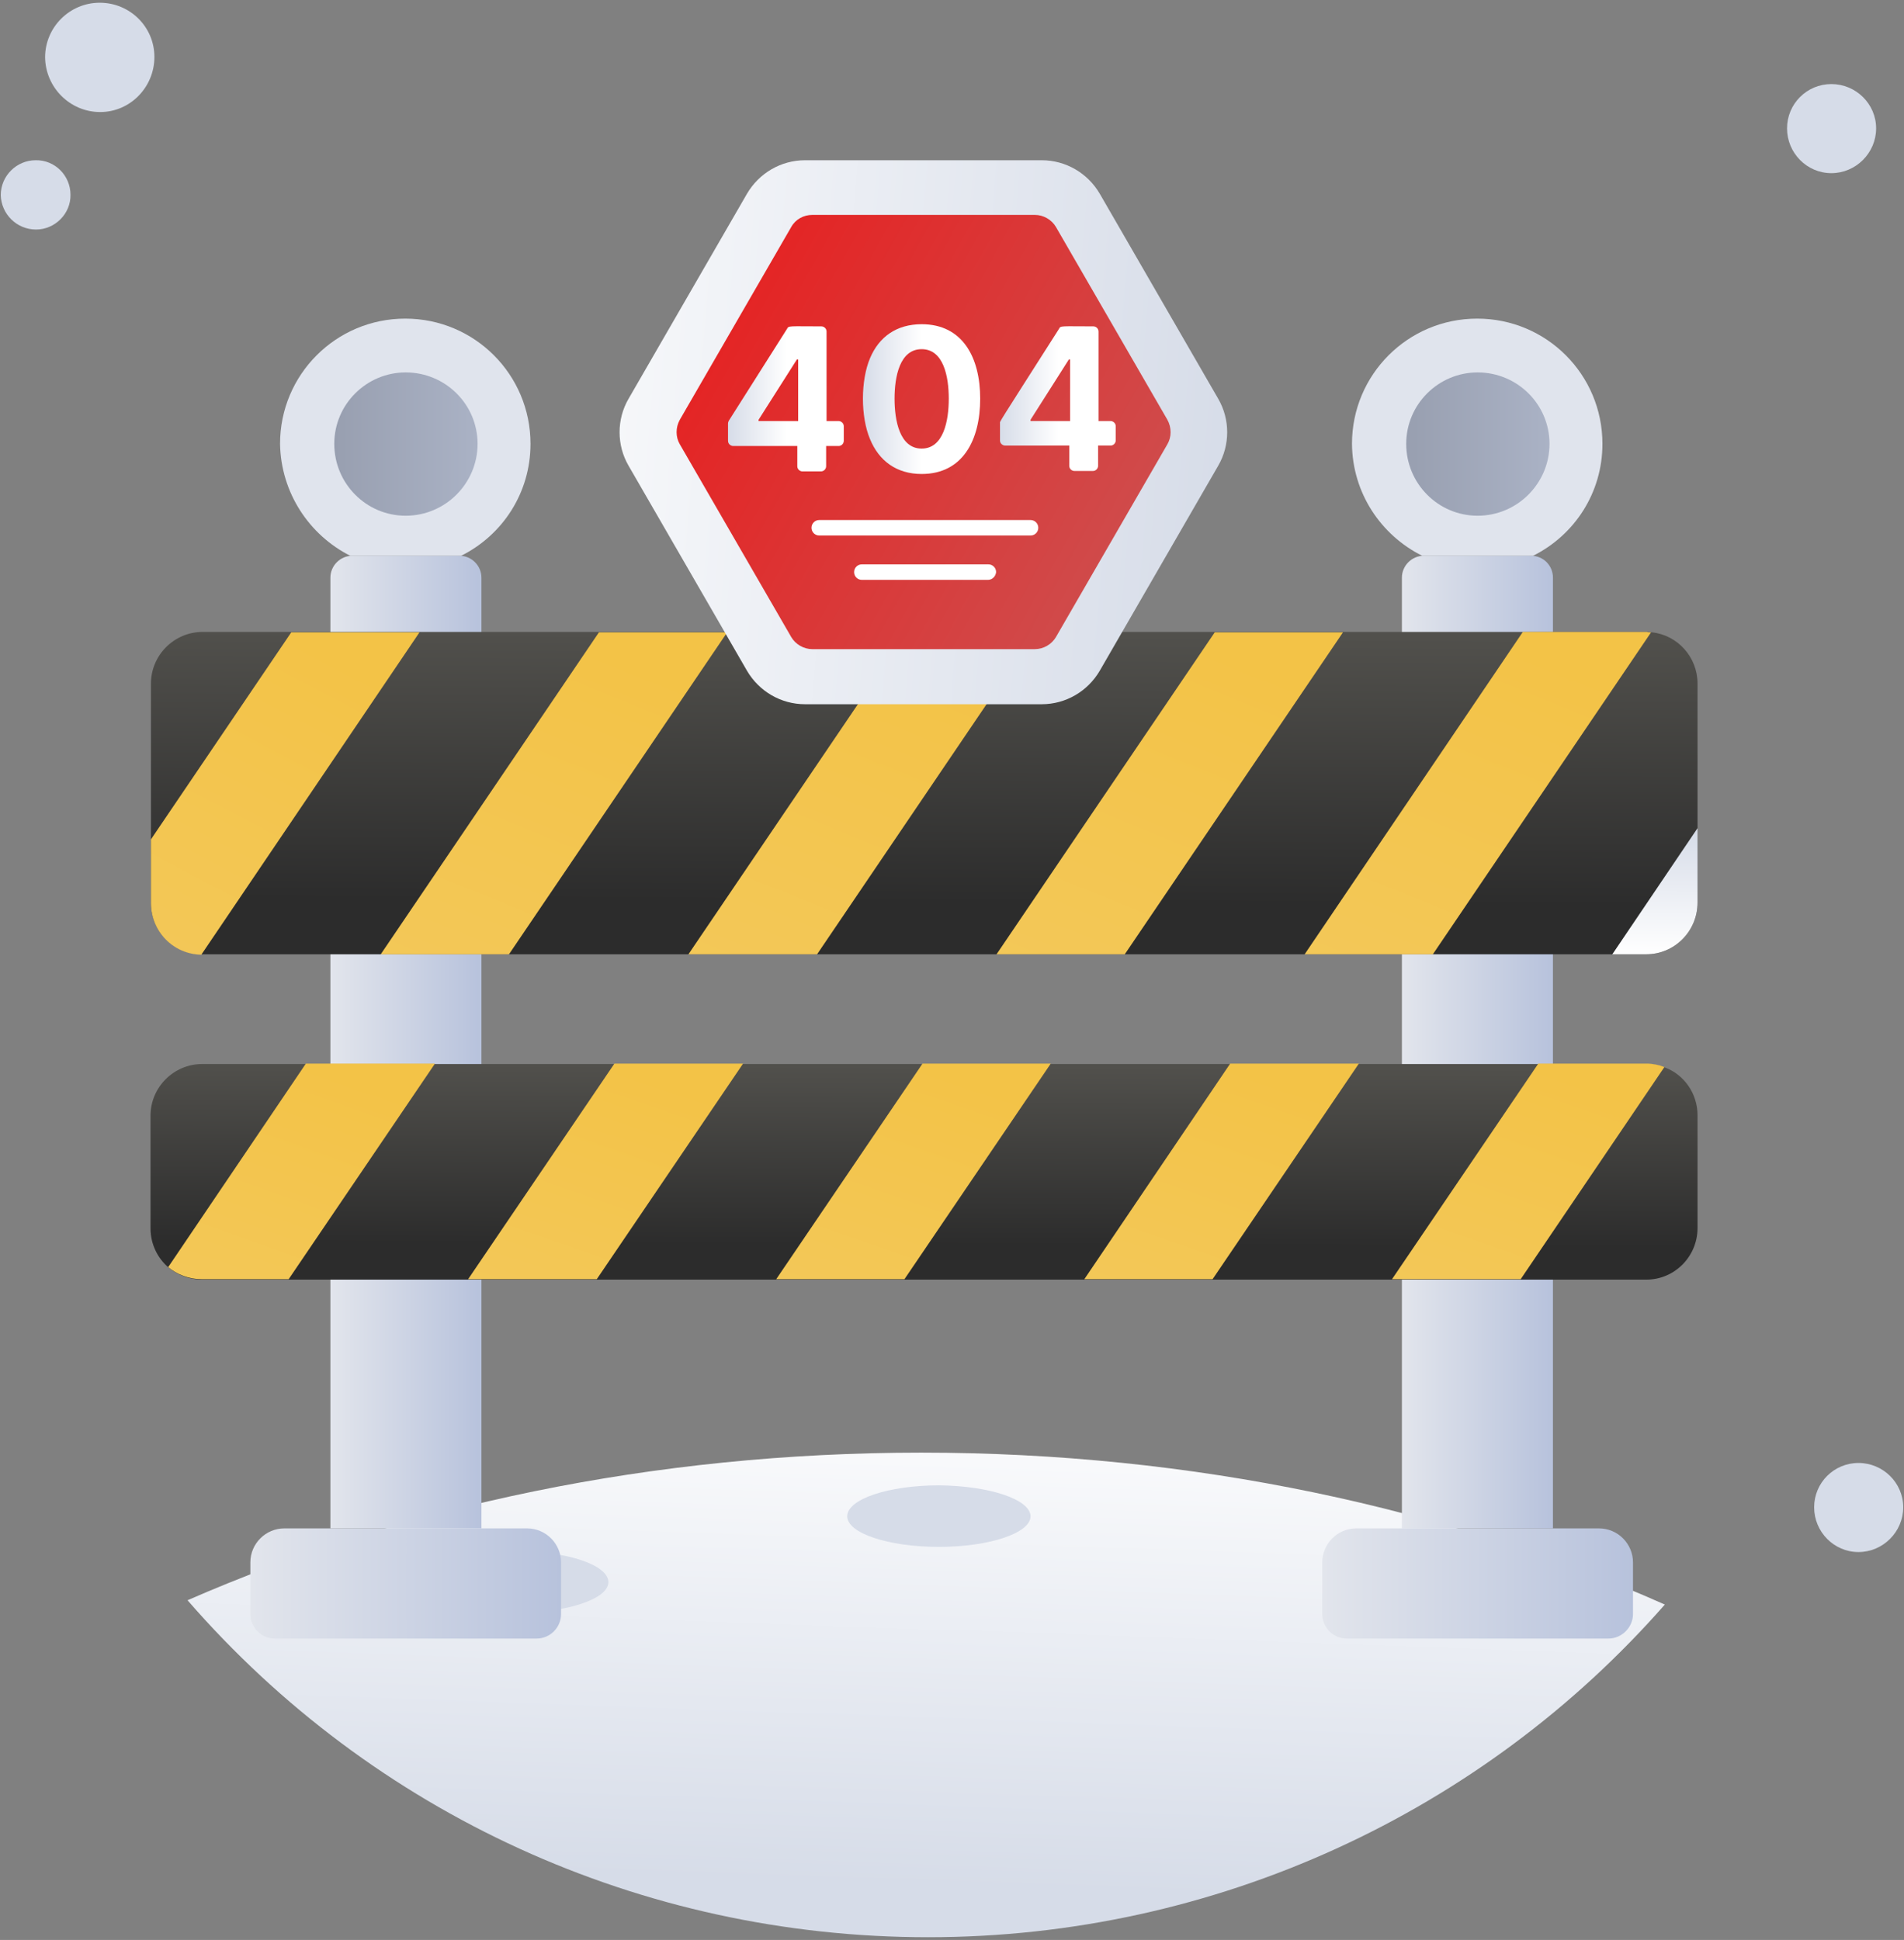
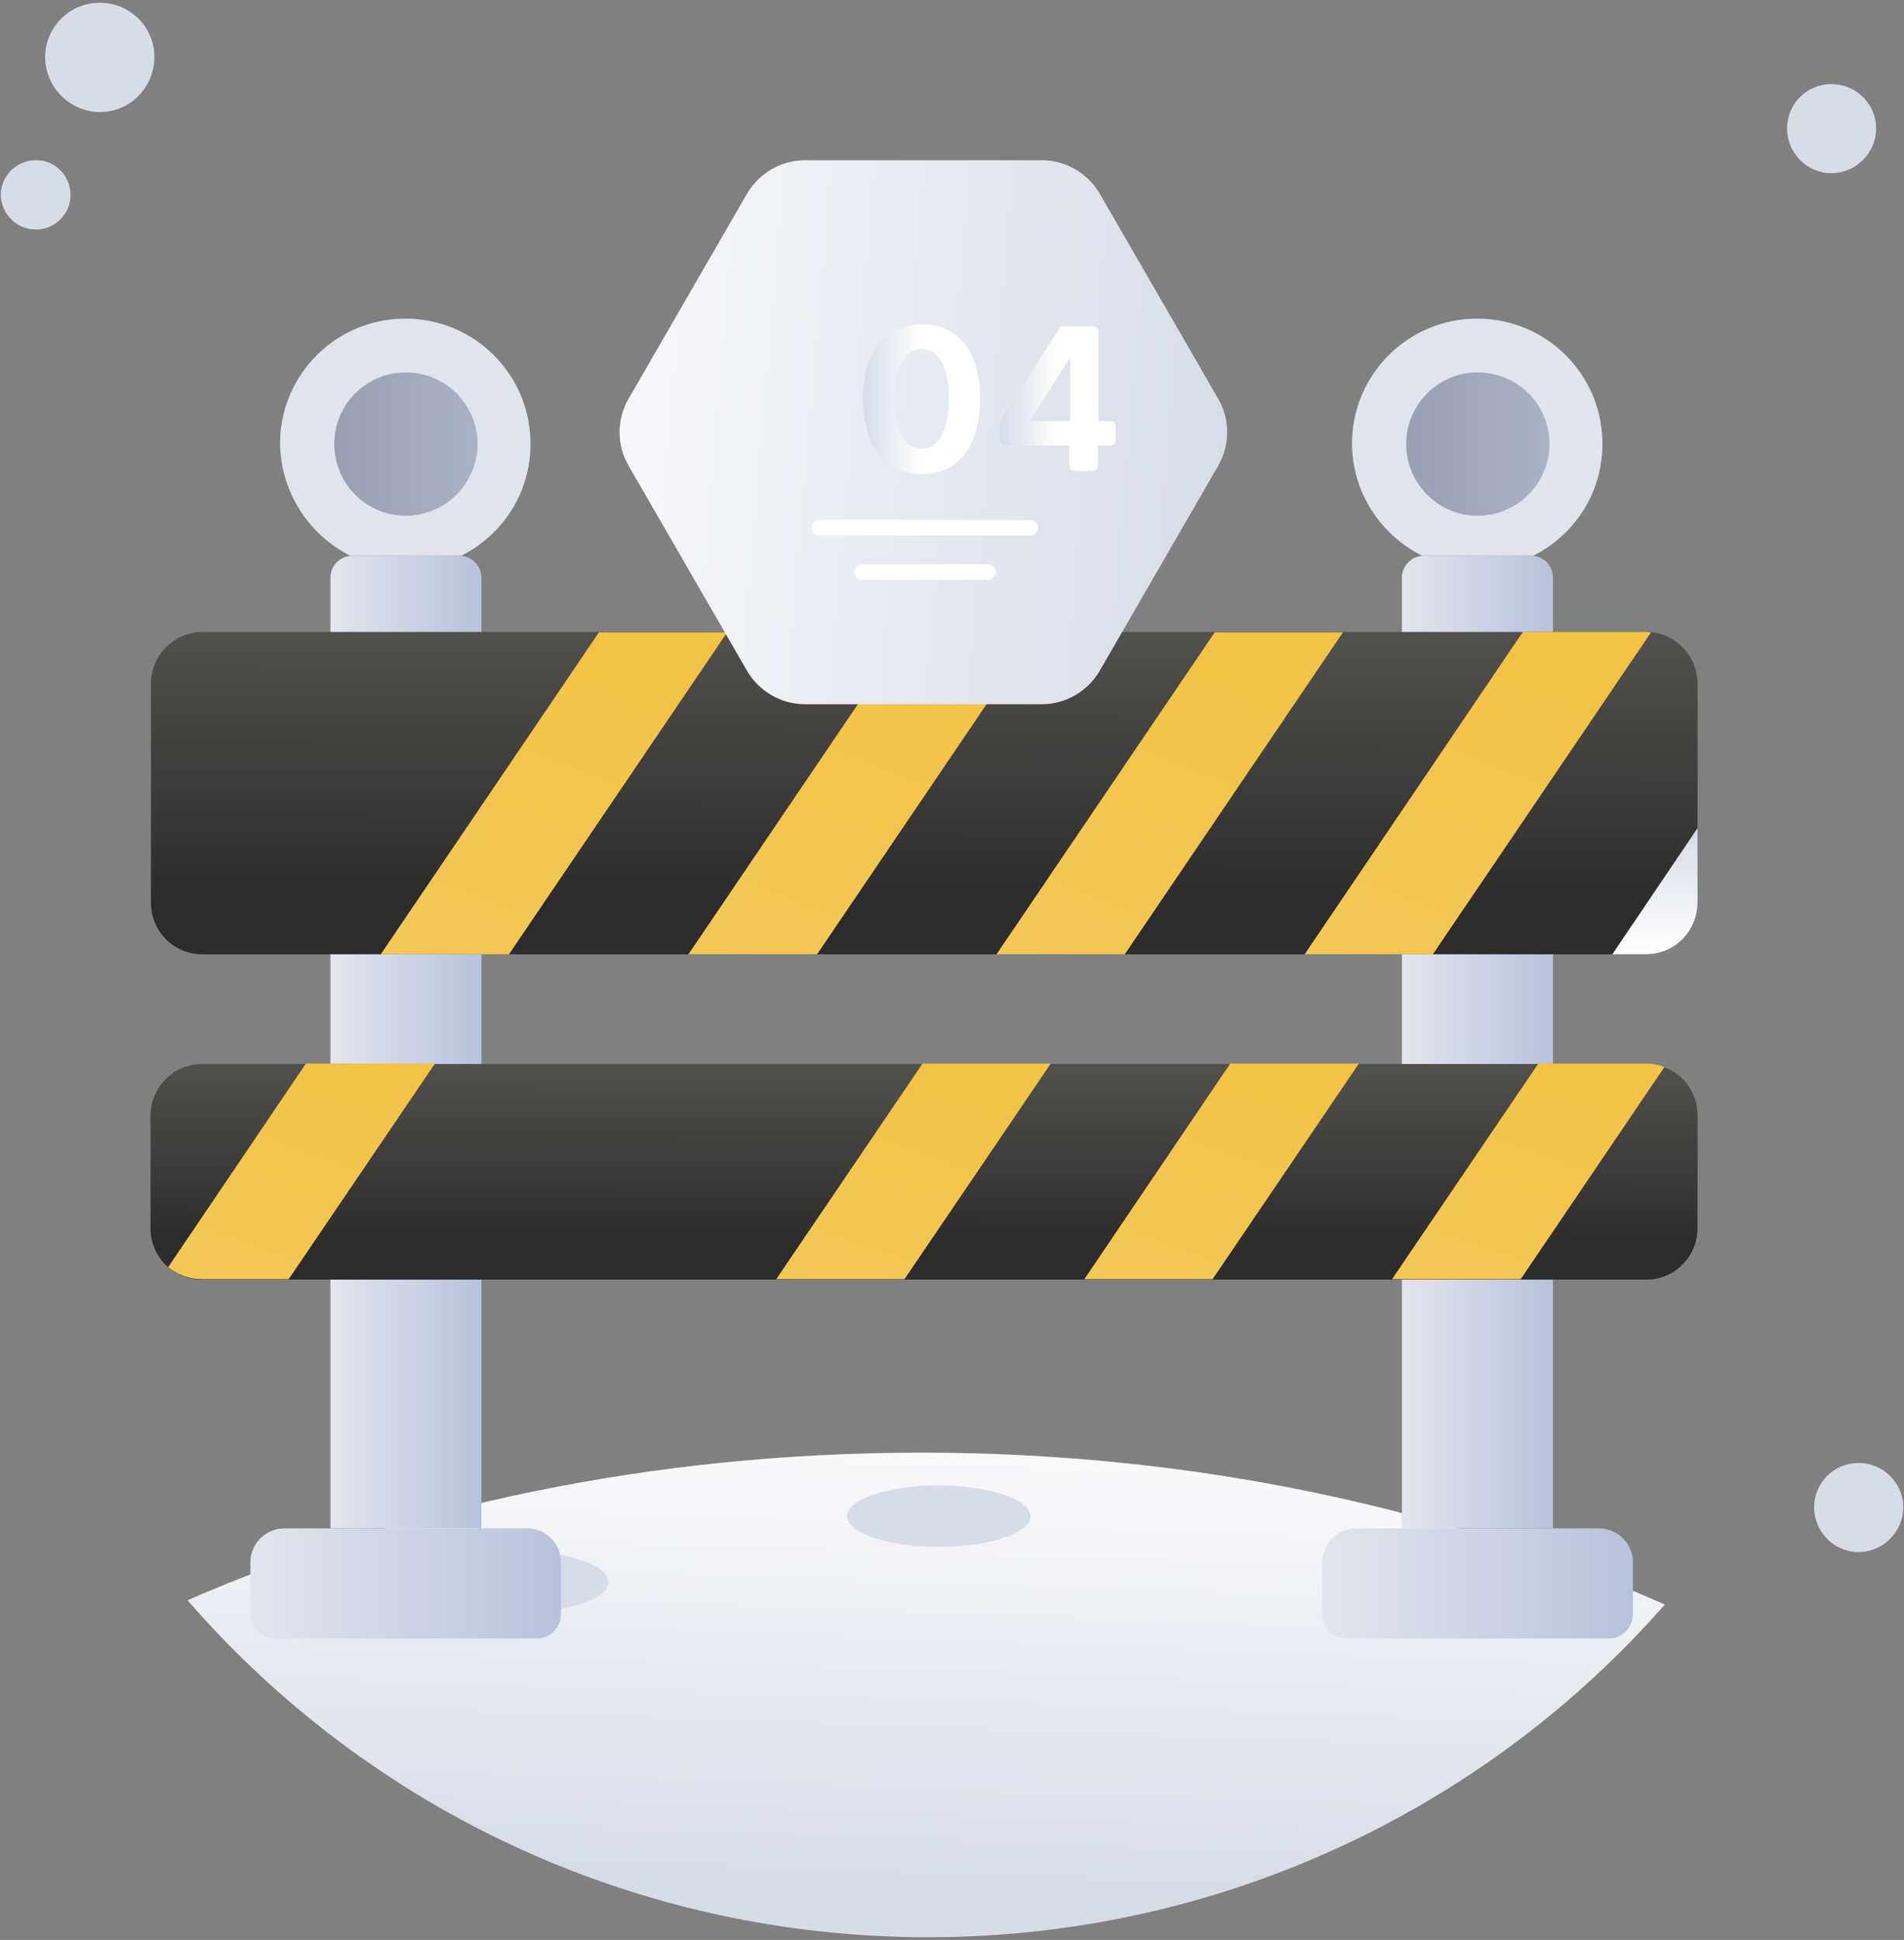
<svg xmlns="http://www.w3.org/2000/svg" width="213" height="217" viewBox="0 0 213 217" fill="none">
  <rect x="0" y="0" width="213" height="217" fill="#808080" stroke="none" />
  <path d="M186.244 179.482C165.881 202.686 136.034 216.695 103.828 216.695C71.671 216.695 41.679 202.83 20.979 179.001C45.001 168.507 73.067 162.489 103.058 162.489C133.531 162.489 161.981 168.699 186.244 179.482Z" fill="url(#paint0_linear_14185_8003)" />
  <path d="M68.06 176.979C68.06 178.857 63.439 180.397 57.806 180.397C52.126 180.397 47.553 178.857 47.553 176.979C47.553 175.054 52.174 173.513 57.806 173.513C63.439 173.513 68.06 175.054 68.06 176.979Z" fill="#D6DCE8" />
  <path d="M115.285 169.614C115.285 171.491 110.664 173.032 105.032 173.032C99.351 173.032 94.778 171.491 94.778 169.614C94.778 167.688 99.399 166.148 105.032 166.148C110.712 166.196 115.285 167.736 115.285 169.614Z" fill="#D6DCE8" />
-   <path d="M172.38 176.835C172.38 178.808 167.614 180.397 161.692 180.397C155.771 180.397 151.005 178.808 151.005 176.835C151.005 174.861 155.771 173.272 161.692 173.272C167.614 173.272 172.38 174.861 172.38 176.835Z" fill="#D6DCE8" />
  <path d="M11.207 12.533C14.577 12.533 17.273 9.741 17.273 6.371C17.273 3.001 14.528 0.305 11.159 0.305C7.789 0.305 5.045 3.049 5.045 6.419C5.093 9.789 7.837 12.533 11.207 12.533Z" fill="#D6DCE8" />
  <path d="M4.034 25.675C6.152 25.675 7.933 23.894 7.885 21.776C7.885 19.657 6.152 17.876 3.986 17.924C1.868 17.924 0.086 19.657 0.086 21.824C0.135 23.942 1.868 25.675 4.034 25.675Z" fill="#D6DCE8" />
  <path d="M204.874 19.369C202.13 19.369 199.916 17.106 199.916 14.362C199.916 11.618 202.13 9.404 204.874 9.404C207.618 9.404 209.881 11.618 209.881 14.362C209.881 17.106 207.618 19.369 204.874 19.369Z" fill="#D6DCE8" />
  <path d="M207.907 173.609C205.163 173.609 202.948 171.347 202.948 168.603C202.948 165.859 205.163 163.644 207.907 163.644C210.651 163.644 212.913 165.859 212.913 168.603C212.913 171.347 210.651 173.609 207.907 173.609Z" fill="#D6DCE8" />
  <path d="M173.728 64.62V170.962H156.831V64.62C156.831 63.273 157.938 62.165 159.286 62.165H171.273C172.669 62.165 173.728 63.273 173.728 64.62Z" fill="url(#paint1_linear_14185_8003)" />
  <path d="M182.682 180.542V174.765C182.682 172.695 180.997 170.962 178.879 170.962H151.728C149.658 170.962 147.925 172.647 147.925 174.765V180.542C147.925 182.034 149.128 183.286 150.669 183.286H179.938C181.43 183.286 182.682 182.034 182.682 180.542Z" fill="url(#paint2_linear_14185_8003)" />
  <path d="M159.093 62.165H171.513C176.135 59.855 179.264 55.137 179.264 49.649C179.264 41.898 173.006 35.64 165.255 35.64C157.505 35.64 151.246 41.898 151.246 49.649C151.294 55.137 154.472 59.855 159.093 62.165Z" fill="#E0E4ED" />
  <path d="M173.343 49.649C173.343 54.078 169.732 57.688 165.303 57.688C160.874 57.688 157.312 54.078 157.312 49.649C157.312 45.22 160.923 41.658 165.303 41.658C169.732 41.658 173.343 45.22 173.343 49.649Z" fill="url(#paint3_linear_14185_8003)" />
  <path d="M53.859 64.62V170.962H36.962V64.62C36.962 63.273 38.069 62.165 39.417 62.165H51.404C52.752 62.165 53.859 63.273 53.859 64.62Z" fill="url(#paint4_linear_14185_8003)" />
  <path d="M62.765 180.542V174.765C62.765 172.695 61.08 170.962 58.962 170.962H31.811C29.741 170.962 28.008 172.647 28.008 174.765V180.542C28.008 182.034 29.211 183.286 30.752 183.286H60.021C61.561 183.286 62.765 182.034 62.765 180.542Z" fill="url(#paint5_linear_14185_8003)" />
  <path d="M189.903 76.463V100.966C189.903 104.143 187.351 106.743 184.174 106.743H22.52C19.39 106.695 16.887 104.143 16.887 100.966V76.463C16.887 73.286 19.487 70.686 22.664 70.686H184.27C184.463 70.686 184.607 70.686 184.8 70.734C187.64 71.023 189.903 73.478 189.903 76.463Z" fill="url(#paint6_linear_14185_8003)" />
  <path d="M189.903 124.747V137.36C189.903 140.537 187.351 143.137 184.174 143.137H22.616C21.172 143.137 19.872 142.607 18.861 141.789C17.609 140.73 16.839 139.141 16.839 137.408V124.795C16.839 121.618 19.439 119.019 22.616 119.019H184.222C184.944 119.019 185.618 119.163 186.244 119.404C188.362 120.174 189.903 122.292 189.903 124.747Z" fill="url(#paint7_linear_14185_8003)" />
  <path d="M39.176 62.165H51.596C56.218 59.855 59.347 55.137 59.347 49.649C59.347 41.898 53.089 35.64 45.338 35.64C37.588 35.64 31.329 41.898 31.329 49.649C31.426 55.137 34.603 59.855 39.176 62.165Z" fill="#E0E4ED" />
-   <path d="M46.927 70.734L22.52 106.791C19.39 106.743 16.887 104.192 16.887 101.014V93.89L32.581 70.734H46.927Z" fill="url(#paint8_linear_14185_8003)" />
  <path d="M48.66 118.971L32.292 143.089H22.568C21.123 143.089 19.824 142.559 18.813 141.741L34.218 118.971H48.66Z" fill="url(#paint9_linear_14185_8003)" />
  <path d="M81.347 70.734L56.94 106.743H42.594L67.001 70.734H81.347Z" fill="url(#paint10_linear_14185_8003)" />
-   <path d="M83.128 118.971L66.76 143.089H52.367L68.734 118.971H83.128Z" fill="url(#paint11_linear_14185_8003)" />
  <path d="M115.815 70.734L91.408 106.743H77.014L101.421 70.734H115.815Z" fill="url(#paint12_linear_14185_8003)" />
  <path d="M117.548 118.971L101.18 143.089H86.835L103.202 118.971H117.548Z" fill="url(#paint13_linear_14185_8003)" />
  <path d="M150.235 70.734L125.828 106.743H111.482L135.889 70.734H150.235Z" fill="url(#paint14_linear_14185_8003)" />
  <path d="M152.016 118.971L135.649 143.089H121.303L137.622 118.971H152.016Z" fill="url(#paint15_linear_14185_8003)" />
  <path d="M184.703 70.734L160.296 106.743H145.951L170.358 70.686H184.222C184.366 70.734 184.511 70.734 184.703 70.734Z" fill="url(#paint16_linear_14185_8003)" />
  <path d="M186.196 119.356L170.117 143.089H155.723L172.091 118.971H184.174C184.896 118.971 185.57 119.115 186.196 119.356Z" fill="url(#paint17_linear_14185_8003)" />
  <path d="M189.903 92.638V100.966C189.903 104.143 187.351 106.743 184.174 106.743H180.371L189.903 92.638Z" fill="url(#paint18_linear_14185_8003)" />
  <path d="M136.275 52.104L123.036 75.019C121.688 77.329 119.233 78.774 116.537 78.774H90.06C87.364 78.774 84.909 77.329 83.561 75.019L70.323 52.104C68.975 49.793 68.975 46.905 70.323 44.594L83.561 21.68C84.909 19.369 87.364 17.925 90.06 17.925H116.537C119.233 17.925 121.688 19.369 123.036 21.68L136.275 44.594C137.622 46.905 137.622 49.793 136.275 52.104Z" fill="url(#paint19_linear_14185_8003)" />
-   <path d="M130.594 49.697L118.126 71.264C117.644 72.082 116.73 72.612 115.767 72.612H90.878C89.916 72.612 89.001 72.082 88.519 71.264L76.051 49.697C75.57 48.879 75.57 47.82 76.051 46.953L88.519 25.386C89.001 24.52 89.916 24.038 90.878 24.038H115.767C116.73 24.038 117.644 24.568 118.126 25.386L130.594 46.953C131.075 47.82 131.075 48.879 130.594 49.697Z" fill="url(#paint20_linear_14185_8003)" />
-   <path d="M92.467 47.097V37.084C92.467 36.747 92.178 36.507 91.889 36.507C88.231 36.507 88.231 36.41 88.038 36.795L81.539 47.049C81.491 47.146 81.443 47.242 81.443 47.386V49.312C81.443 49.649 81.732 49.89 82.021 49.89H89.194V52.152C89.194 52.489 89.483 52.73 89.771 52.73H91.841C92.178 52.73 92.419 52.441 92.419 52.152V49.89H93.815C94.152 49.89 94.393 49.601 94.393 49.312V47.675C94.393 47.338 94.104 47.097 93.815 47.097H92.467ZM84.861 47.097V46.953L89.145 40.214H89.29V47.097H84.861Z" fill="url(#paint21_linear_14185_8003)" />
  <path d="M103.106 53.019C100.314 53.019 98.34 51.574 97.329 49.119C96.27 46.616 96.27 42.572 97.329 40.069C98.34 37.662 100.314 36.266 103.106 36.266C107.68 36.266 109.653 39.973 109.653 44.594C109.653 49.264 107.68 53.019 103.106 53.019ZM103.106 50.178C105.561 50.178 106.139 47.049 106.139 44.594C106.139 42.139 105.561 39.058 103.106 39.058C100.651 39.058 100.073 42.139 100.073 44.594C100.073 47.049 100.651 50.178 103.106 50.178Z" fill="url(#paint22_linear_14185_8003)" />
  <path d="M122.892 47.097V37.084C122.892 36.747 122.603 36.507 122.314 36.507C118.655 36.507 118.655 36.41 118.463 36.795C111.434 47.82 111.868 47.097 111.868 47.338V49.264C111.868 49.601 112.156 49.842 112.445 49.842H119.618V52.104C119.618 52.441 119.907 52.682 120.196 52.682H122.266C122.603 52.682 122.843 52.393 122.843 52.104V49.842H124.24C124.577 49.842 124.817 49.553 124.817 49.264V47.675C124.817 47.338 124.528 47.097 124.24 47.097H122.892ZM119.666 47.097H115.285V46.953L119.57 40.214H119.714V47.097H119.666Z" fill="url(#paint23_linear_14185_8003)" />
-   <path d="M115.285 59.903H91.649C91.167 59.903 90.782 59.518 90.782 59.036C90.782 58.555 91.167 58.17 91.649 58.17H115.285C115.767 58.17 116.152 58.555 116.152 59.036C116.152 59.518 115.767 59.903 115.285 59.903Z" fill="white" />
+   <path d="M115.285 59.903H91.649C91.167 59.903 90.782 59.518 90.782 59.036C90.782 58.555 91.167 58.17 91.649 58.17H115.285C115.767 58.17 116.152 58.555 116.152 59.036C116.152 59.518 115.767 59.903 115.285 59.903" fill="white" />
  <path d="M110.52 64.861H96.415C95.933 64.861 95.548 64.476 95.548 63.995C95.548 63.513 95.933 63.128 96.415 63.128H110.568C111.049 63.128 111.434 63.513 111.434 63.995C111.386 64.476 111.001 64.861 110.52 64.861Z" fill="white" />
  <path d="M53.426 49.649C53.426 54.078 49.815 57.688 45.386 57.688C40.957 57.688 37.395 54.078 37.395 49.649C37.395 45.22 41.005 41.658 45.386 41.658C49.815 41.658 53.426 45.22 53.426 49.649Z" fill="url(#paint24_linear_14185_8003)" />
  <defs>
    <linearGradient id="paint0_linear_14185_8003" x1="102.491" y1="210.969" x2="104.555" y2="153.489" gradientUnits="userSpaceOnUse">
      <stop stop-color="#D6DCE8" />
      <stop offset="1" stop-color="white" />
    </linearGradient>
    <linearGradient id="paint1_linear_14185_8003" x1="156.873" y1="116.555" x2="173.751" y2="116.555" gradientUnits="userSpaceOnUse">
      <stop stop-color="#E2E5EC" />
      <stop offset="1" stop-color="#B7C2DC" />
    </linearGradient>
    <linearGradient id="paint2_linear_14185_8003" x1="148.012" y1="177.123" x2="182.729" y2="177.123" gradientUnits="userSpaceOnUse">
      <stop stop-color="#E2E5EC" />
      <stop offset="1" stop-color="#B7C2DC" />
    </linearGradient>
    <linearGradient id="paint3_linear_14185_8003" x1="157.302" y1="49.65" x2="173.322" y2="49.65" gradientUnits="userSpaceOnUse">
      <stop stop-color="#989FB0" />
      <stop offset="1" stop-color="#AAB2C5" />
    </linearGradient>
    <linearGradient id="paint4_linear_14185_8003" x1="37.004" y1="116.555" x2="53.882" y2="116.555" gradientUnits="userSpaceOnUse">
      <stop stop-color="#E2E5EC" />
      <stop offset="1" stop-color="#B7C2DC" />
    </linearGradient>
    <linearGradient id="paint5_linear_14185_8003" x1="28.095" y1="177.123" x2="62.812" y2="177.123" gradientUnits="userSpaceOnUse">
      <stop stop-color="#E2E5EC" />
      <stop offset="1" stop-color="#B7C2DC" />
    </linearGradient>
    <linearGradient id="paint6_linear_14185_8003" x1="103.485" y1="71.015" x2="103.314" y2="100.958" gradientUnits="userSpaceOnUse">
      <stop stop-color="#51504C" />
      <stop offset="1" stop-color="#2C2C2C" />
    </linearGradient>
    <linearGradient id="paint7_linear_14185_8003" x1="103.461" y1="119.238" x2="103.385" y2="139.268" gradientUnits="userSpaceOnUse">
      <stop stop-color="#51504C" />
      <stop offset="1" stop-color="#2C2C2C" />
    </linearGradient>
    <linearGradient id="paint8_linear_14185_8003" x1="31.961" y1="70.618" x2="5" y2="122" gradientUnits="userSpaceOnUse">
      <stop stop-color="#F3C347" />
      <stop offset="1" stop-color="#F3CA60" />
    </linearGradient>
    <linearGradient id="paint9_linear_14185_8003" x1="33.789" y1="118.893" x2="20.024" y2="157.862" gradientUnits="userSpaceOnUse">
      <stop stop-color="#F3C347" />
      <stop offset="1" stop-color="#F3CA60" />
    </linearGradient>
    <linearGradient id="paint10_linear_14185_8003" x1="62.04" y1="70.618" x2="39.223" y2="126.791" gradientUnits="userSpaceOnUse">
      <stop stop-color="#F3C347" />
      <stop offset="1" stop-color="#F3CA60" />
    </linearGradient>
    <linearGradient id="paint11_linear_14185_8003" x1="67.802" y1="118.893" x2="54.359" y2="158.117" gradientUnits="userSpaceOnUse">
      <stop stop-color="#F3C347" />
      <stop offset="1" stop-color="#F3CA60" />
    </linearGradient>
    <linearGradient id="paint12_linear_14185_8003" x1="96.484" y1="70.618" x2="73.688" y2="126.811" gradientUnits="userSpaceOnUse">
      <stop stop-color="#F3C347" />
      <stop offset="1" stop-color="#F3CA60" />
    </linearGradient>
    <linearGradient id="paint13_linear_14185_8003" x1="102.246" y1="118.893" x2="88.786" y2="158.104" gradientUnits="userSpaceOnUse">
      <stop stop-color="#F3C347" />
      <stop offset="1" stop-color="#F3CA60" />
    </linearGradient>
    <linearGradient id="paint14_linear_14185_8003" x1="130.928" y1="70.618" x2="108.111" y2="126.791" gradientUnits="userSpaceOnUse">
      <stop stop-color="#F3C347" />
      <stop offset="1" stop-color="#F3CA60" />
    </linearGradient>
    <linearGradient id="paint15_linear_14185_8003" x1="136.715" y1="118.893" x2="123.255" y2="158.104" gradientUnits="userSpaceOnUse">
      <stop stop-color="#F3C347" />
      <stop offset="1" stop-color="#F3CA60" />
    </linearGradient>
    <linearGradient id="paint16_linear_14185_8003" x1="165.396" y1="70.57" x2="142.527" y2="126.797" gradientUnits="userSpaceOnUse">
      <stop stop-color="#F3C347" />
      <stop offset="1" stop-color="#F3CA60" />
    </linearGradient>
    <linearGradient id="paint17_linear_14185_8003" x1="171.014" y1="118.893" x2="157.47" y2="158.038" gradientUnits="userSpaceOnUse">
      <stop stop-color="#F3C347" />
      <stop offset="1" stop-color="#F3CA60" />
    </linearGradient>
    <linearGradient id="paint18_linear_14185_8003" x1="185.23" y1="92.623" x2="185.126" y2="106.795" gradientUnits="userSpaceOnUse">
      <stop stop-color="#D6DCE8" />
      <stop offset="1" stop-color="white" />
    </linearGradient>
    <linearGradient id="paint19_linear_14185_8003" x1="138.605" y1="51.326" x2="48.287" y2="43.685" gradientUnits="userSpaceOnUse">
      <stop stop-color="#D6DCE8" />
      <stop offset="1" stop-color="white" />
    </linearGradient>
    <linearGradient id="paint20_linear_14185_8003" x1="124.782" y1="60.215" x2="81.851" y2="36.472" gradientUnits="userSpaceOnUse">
      <stop stop-color="#D04A4A" />
      <stop offset="1" stop-color="#E42525" />
    </linearGradient>
    <linearGradient id="paint21_linear_14185_8003" x1="81.403" y1="44.569" x2="94.468" y2="44.569" gradientUnits="userSpaceOnUse">
      <stop stop-color="#D6DCE8" />
      <stop offset="0.503" stop-color="white" />
    </linearGradient>
    <linearGradient id="paint22_linear_14185_8003" x1="96.555" y1="44.64" x2="109.649" y2="44.64" gradientUnits="userSpaceOnUse">
      <stop stop-color="#D6DCE8" />
      <stop offset="0.503" stop-color="white" />
    </linearGradient>
    <linearGradient id="paint23_linear_14185_8003" x1="111.84" y1="44.569" x2="124.91" y2="44.569" gradientUnits="userSpaceOnUse">
      <stop stop-color="#D6DCE8" />
      <stop offset="0.503" stop-color="white" />
    </linearGradient>
    <linearGradient id="paint24_linear_14185_8003" x1="37.398" y1="49.65" x2="53.419" y2="49.65" gradientUnits="userSpaceOnUse">
      <stop stop-color="#989FB0" />
      <stop offset="1" stop-color="#AAB2C5" />
    </linearGradient>
  </defs>
</svg>